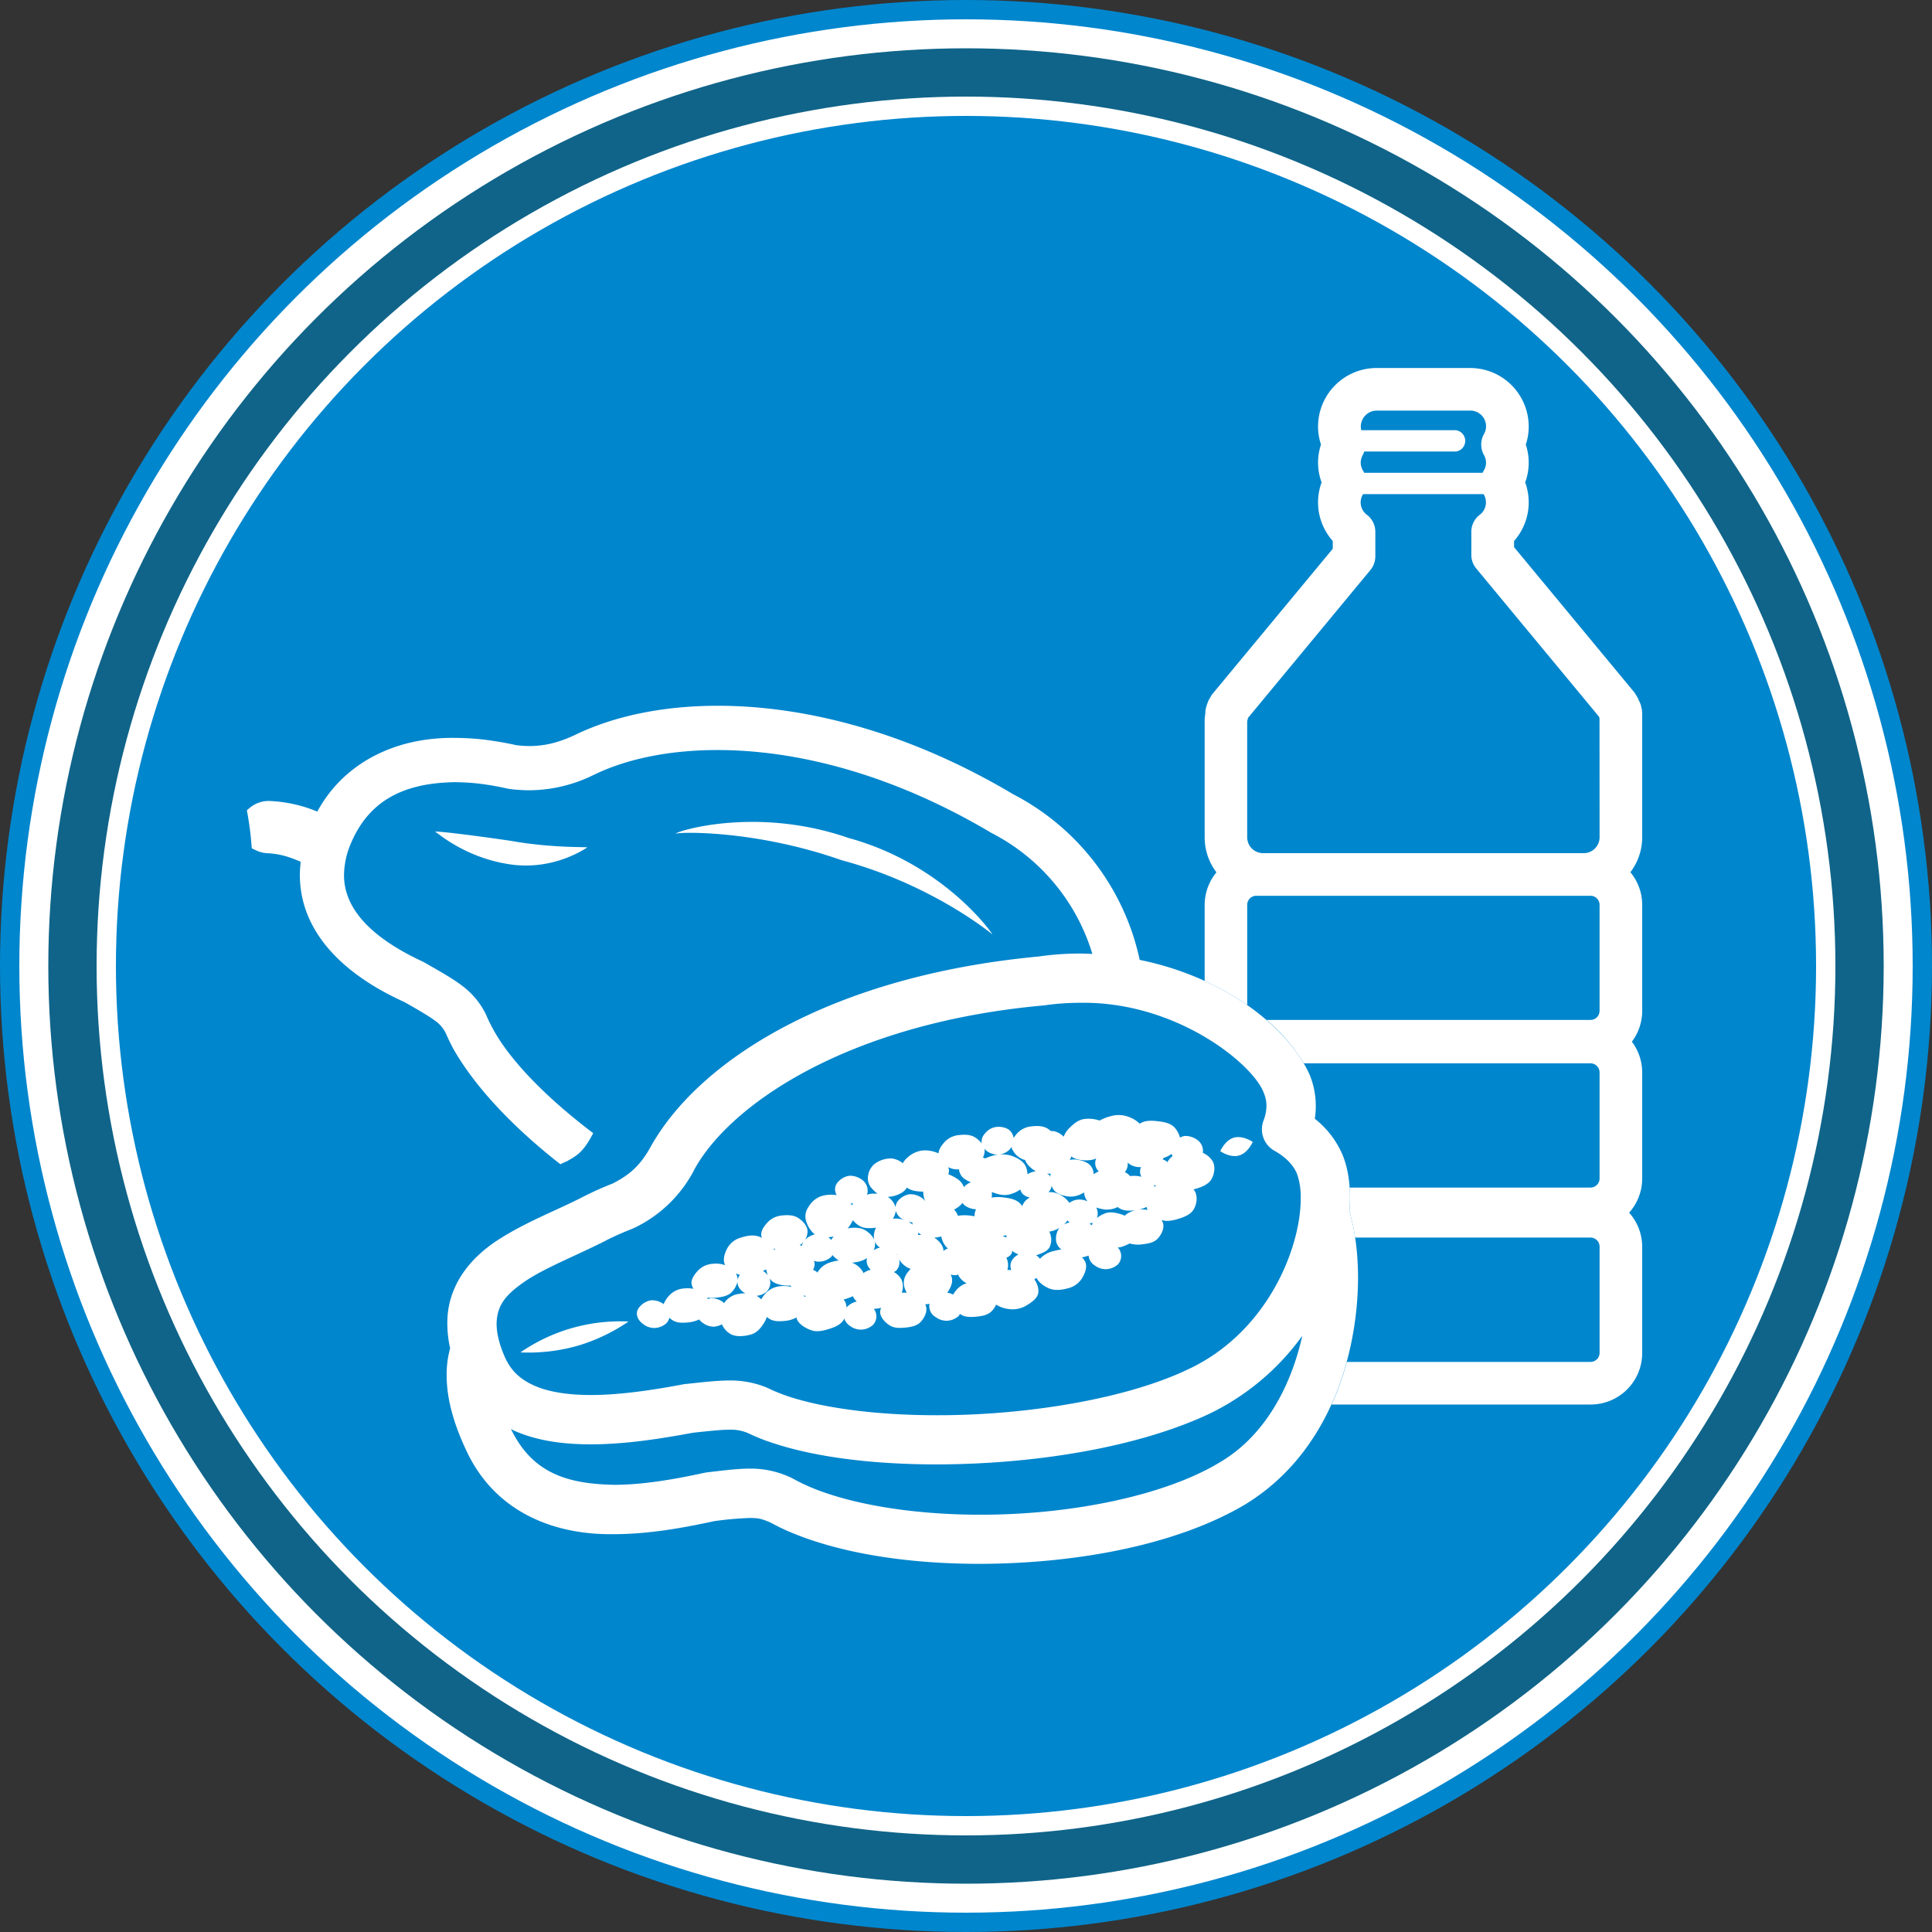
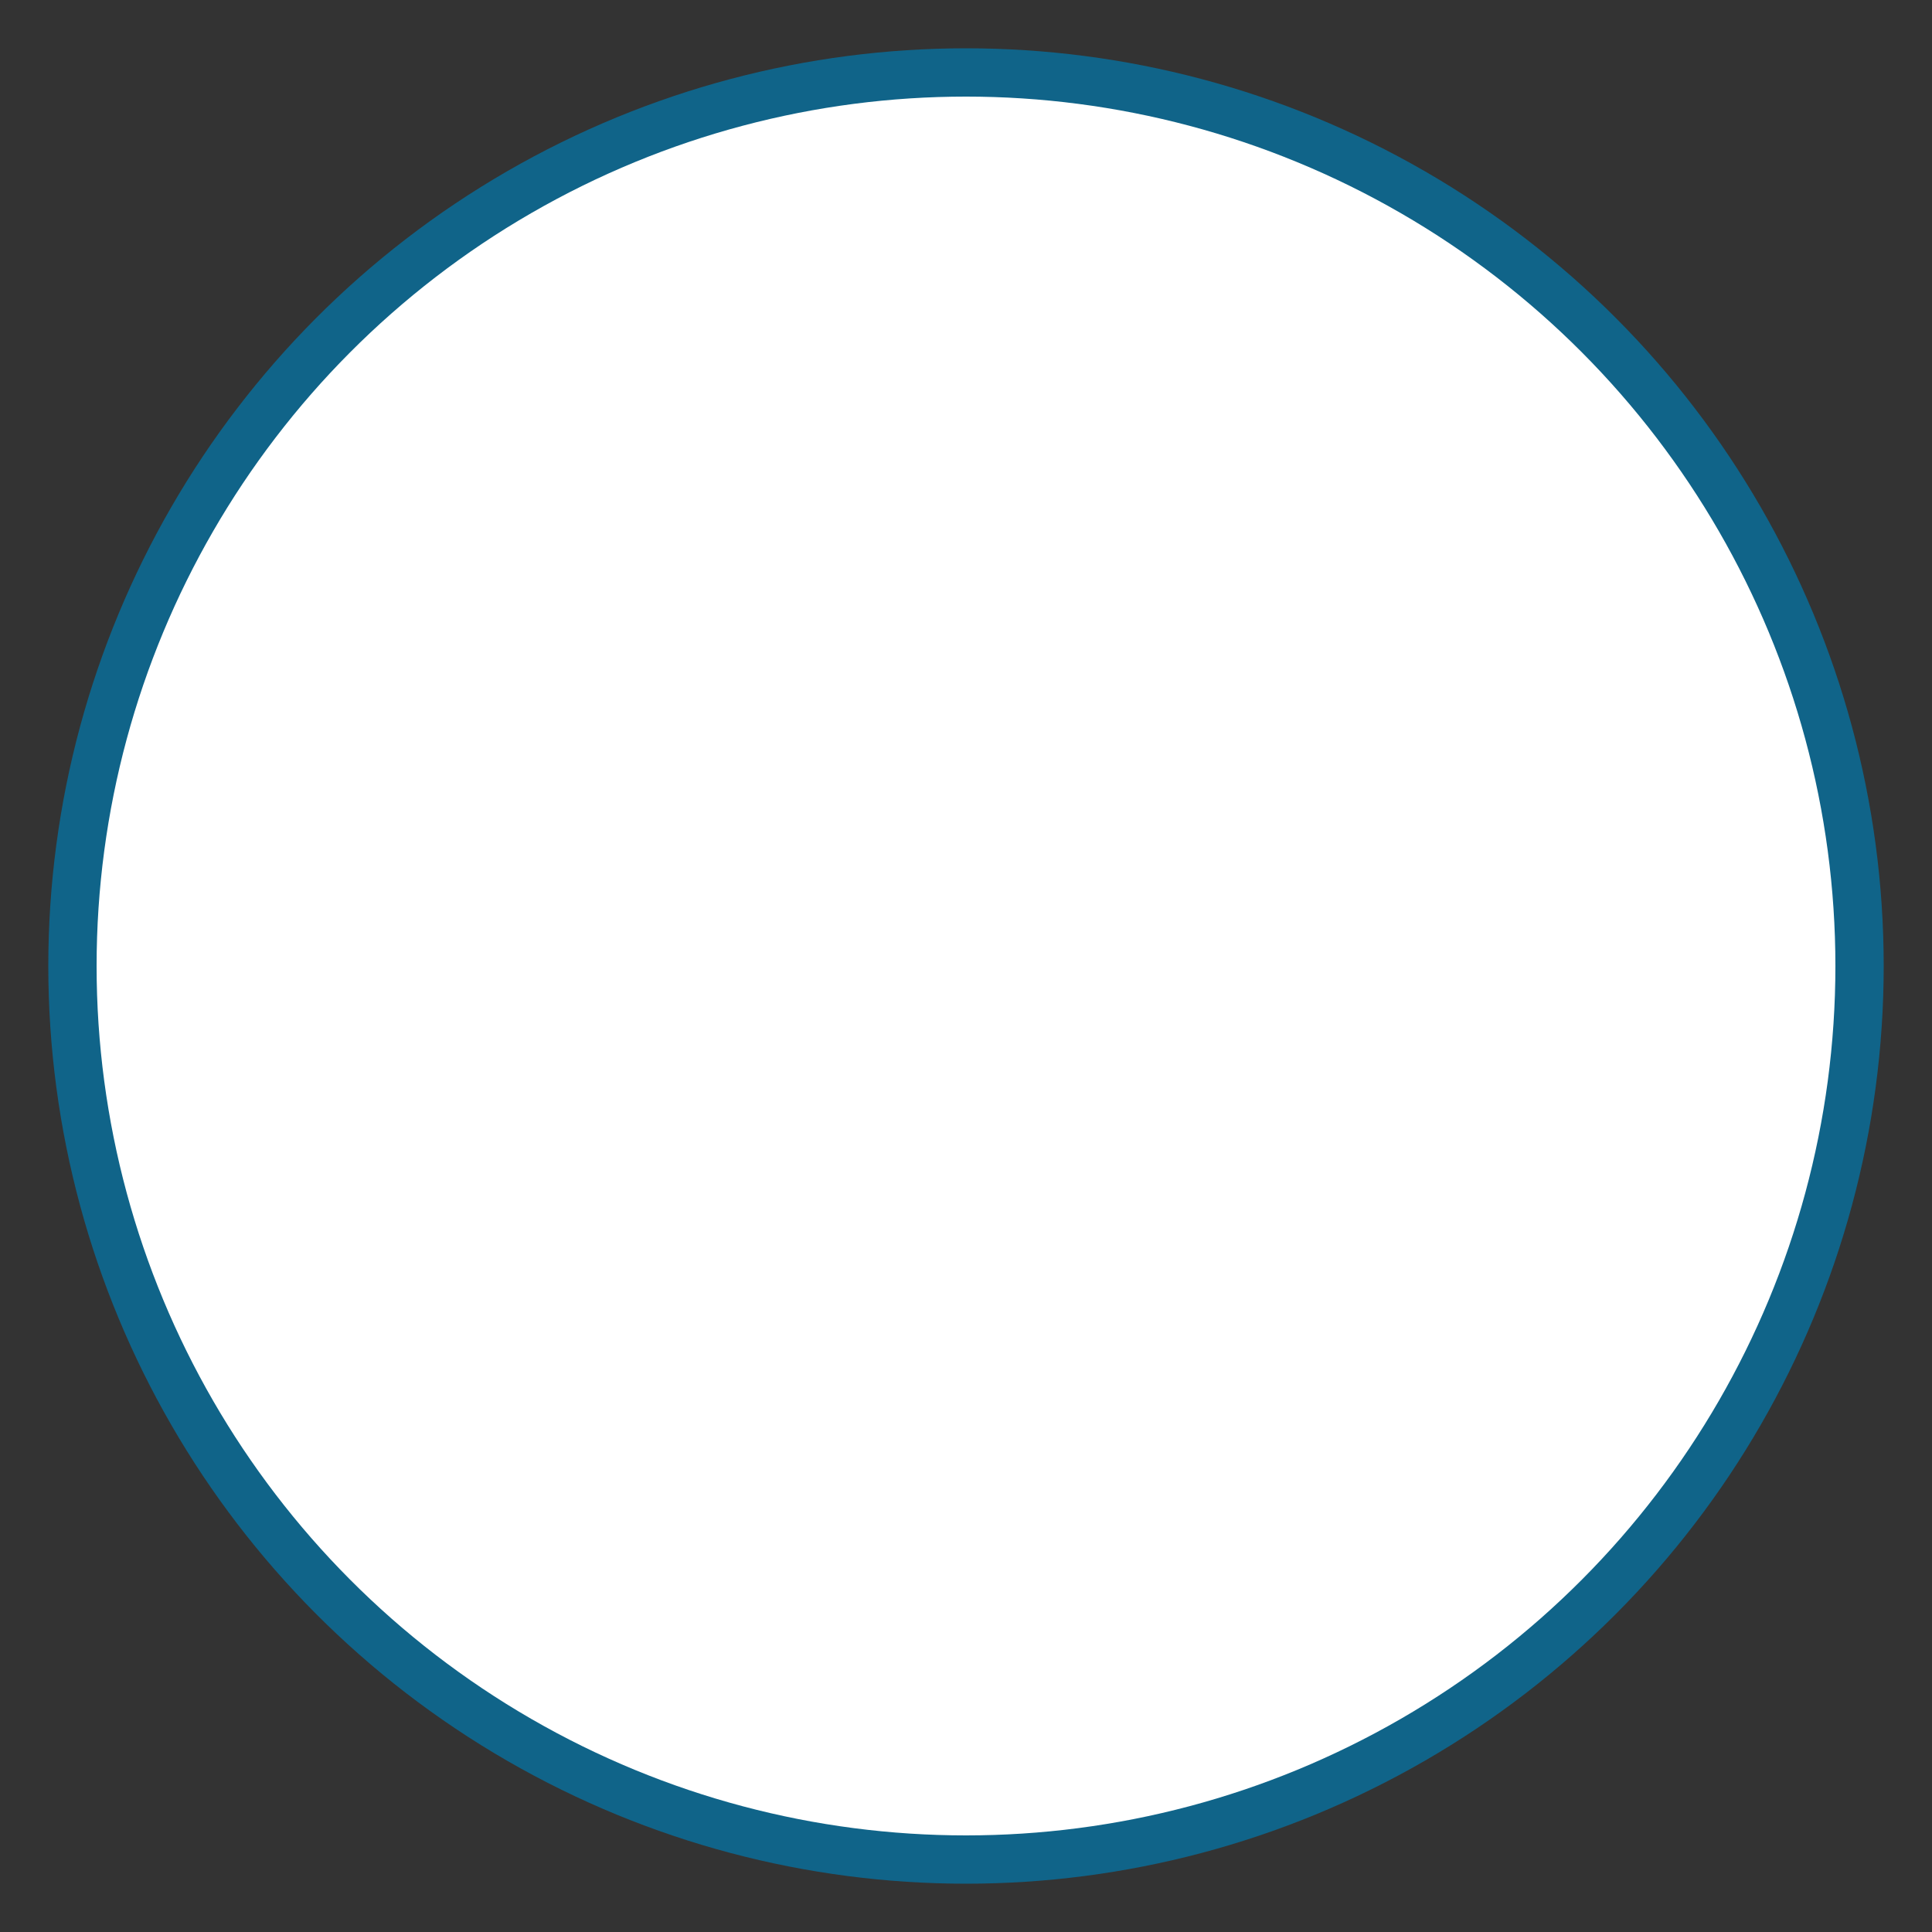
<svg xmlns="http://www.w3.org/2000/svg" viewBox="0 0 900 900">
  <rect x="0" y="0" width="900" height="900" fill="#333333" stroke="none" />
  <defs>
    <style>.cls-1{fill:#0086cd;}.cls-2{fill:#fff;}.cls-3{fill:#106489;}</style>
  </defs>
  <g id="PQP">
-     <circle class="cls-1" cx="450" cy="450" r="450" />
-     <circle class="cls-2" cx="450" cy="450" r="441" />
    <circle class="cls-3" cx="450" cy="450" r="427.5" />
    <circle class="cls-2" cx="450" cy="450" r="405" />
-     <circle class="cls-1" cx="450" cy="450" r="396" />
-     <path class="cls-2" d="M765,549.14V499.52a23.85,23.85,0,0,0-4.81-14.25A23.88,23.88,0,0,0,765,471v-49.6a23.89,23.89,0,0,0-5.5-15.09A26.89,26.89,0,0,0,765,390.14l0-57.91-.14-1.58a12.08,12.08,0,0,0-.36-1.54,1.35,1.35,0,0,0,0-.2,10.22,10.22,0,0,0-1.05-2.55c-.12-.33-.24-.66-.39-1l-1.55-2.62-56.19-67.84V252a27.12,27.12,0,0,0,6.81-18,26.77,26.77,0,0,0-1.64-9.27,26.71,26.71,0,0,0,.28-17.63,26.06,26.06,0,0,0,1.36-8.38,27.28,27.28,0,0,0-27.28-27.29H641.32A27.29,27.29,0,0,0,614,198.72a26.55,26.55,0,0,0,1.37,8.37,26.55,26.55,0,0,0-1.37,8.37,26.91,26.91,0,0,0,1.65,9.26A27,27,0,0,0,620.85,252v3.64l-56.35,68L563,326.23a30.46,30.46,0,0,0-1.14,3.25,9.94,9.94,0,0,0-.37,3,20.73,20.73,0,0,0-.31,2.63v55.07a26.89,26.89,0,0,0,5.49,16.19,23.86,23.86,0,0,0-5.49,15.09v35.51A126.75,126.75,0,0,1,581,468.2V421.42a4.25,4.25,0,0,1,4.16-4.14H741a4.24,4.24,0,0,1,4.14,4.14V471a4.23,4.23,0,0,1-4.14,4.12l-151,0a82.55,82.55,0,0,1,17.39,20.22H741a4.24,4.24,0,0,1,4.14,4.14v49.62a4.24,4.24,0,0,1-4.14,4.12H628.7c.11,1.56.17,3.15.18,4.78,0,2.05-.11,4.16-.28,6.32a90.18,90.18,0,0,1,2.68,12.19H741a4.24,4.24,0,0,1,4.15,4.14V630.3a4.24,4.24,0,0,1-4.15,4.13H627.4a132.35,132.35,0,0,1-7.12,19.85H741a24,24,0,0,0,24-24h0V580.69a23.9,23.9,0,0,0-6.09-15.78A23.84,23.84,0,0,0,765,549.14ZM678.15,200.4h-44a6.42,6.42,0,0,1-.23-1.68,7.46,7.46,0,0,1,7.45-7.45H684.8a7.3,7.3,0,0,1,6.45,11,10,10,0,0,0,0,9.64,7.34,7.34,0,0,1,1,3.56,7.09,7.09,0,0,1-1.19,3.95,8,8,0,0,0-.38.84H635.45a8,8,0,0,0-.38-.84,7.35,7.35,0,0,1-1.2-3.95,7.61,7.61,0,0,1,1-3.56,8.84,8.84,0,0,0,.62-1.57h42.66a5,5,0,0,0,0-9.93Zm67,189.74a7.41,7.41,0,0,1-7.29,7.29H588.3a7.41,7.41,0,0,1-7.31-7.29V336a9.75,9.75,0,0,1,.31-1.2c0-.14.07-.29.11-.43l57-68.86a10,10,0,0,0,2.27-6.34V247.74a9.93,9.93,0,0,0-3.86-7.88,7.2,7.2,0,0,1-1.85-9.68h56.13a7.23,7.23,0,0,1-1.84,9.68,9.92,9.92,0,0,0-3.86,7.85V258.5a9.92,9.92,0,0,0,2.29,6.32l57.21,69.07c.07.24.13.47.21.69Z" />
-     <path class="cls-2" d="M202.65,387.43c.13-.43,13,11.81,34.23,15.11,21.77,3.51,37.2-8.32,36.76-7.78-.3-.31-16.74.31-35.26-3C219.78,389,202.71,387,202.65,387.43Zm192.64,2.93c-43.87-15.24-81.67-2.61-80.53-1.95.18-.8,36.08-2.18,77.31,12.31,42.21,11.3,70,34.36,70.18,34.53C463,435.88,440.47,402.74,395.29,390.36Zm233.31,174c.17-2.16.27-4.27.28-6.32,0-7.27-1-13.89-3.39-19.88a42.71,42.71,0,0,0-13-17,38.52,38.52,0,0,0,.45-6,38.11,38.11,0,0,0-2.84-14.47c-11.55-25.94-52.21-55.77-106.92-56.49a135.84,135.84,0,0,0-19.48,1.39c-97.07,9.14-158.6,48.73-180.8,89h0c-5.19,9.3-10.62,13.16-17.35,16.67-4.59,1.82-9,3.75-13.13,5.86-.33.16-.66.32-1,.5-11.89,6.12-26.24,11.53-38.74,19.56C220.21,585,208.22,598,208.38,616.68a53.11,53.11,0,0,0,1.31,11.39,46,46,0,0,0-1.63,12.53c0,10.36,2.88,21.61,8.84,34.4,13.75,30.41,42.65,40.12,69.1,39.67,16,0,32-2.87,46.76-6.07a160.18,160.18,0,0,1,16.74-1.48c4.14.1,5.17.34,9.4,2.13,2.74,1.49,5.62,2.93,8.73,4.25l0,0c24.14,10.31,55.85,15,88.83,15,44.81-.12,91.56-8.67,123.55-27.65,39.54-24.1,52.5-70.2,52.62-105.55C632.61,583.84,631.3,573.34,628.6,564.36ZM231.34,616.68c.16-8.64,4.06-13.56,13.85-20.2,9.59-6.3,23.69-11.75,37.23-18.67.17-.08.32-.17.49-.27,3.79-1.89,7.53-3.51,11.55-5.1l.94-.41a61.18,61.18,0,0,0,27.66-26.42h0l0-.06c15.84-30.11,70.91-68.92,163.32-77.2a117.43,117.43,0,0,1,16.77-1.21c45.13-.72,81.09,28.94,85.66,42.22a15.44,15.44,0,0,1,1.16,5.78,19.6,19.6,0,0,1-1.37,6.87,11.45,11.45,0,0,0,5.11,14.07c5.7,3.24,8.89,6.89,10.5,10.77A32.31,32.31,0,0,1,605.93,558c.14,23-15.38,62.75-52.72,80-28.76,13.71-75.23,21.35-117,21.27-28.11,0-54.37-3.43-71.36-9.61l-.42-.17c-2.39-.89-4.54-1.81-6.56-2.79l-.88-.39a44.19,44.19,0,0,0-17-3.23c-5.43,0-11.31.64-20.14,1.6v0l-.91.07c-14.82,2.81-30.3,5.12-43.79,5.1-10.61,0-19.88-1.45-26.54-4.51s-11-7.1-13.93-14.33C232.18,625,231.34,620.32,231.34,616.68Zm336.9,64.53c-25.81,15.67-70,24.5-111.74,24.4-30.66,0-60.15-4.69-79.76-13.18h0c-2.91-1.28-5.16-2.41-7.32-3.62l-.83-.41a43.52,43.52,0,0,0-19.08-4.26c-5.54,0-11.42.71-19.94,1.71v0l-1.19.18c-14.19,3.11-29,5.66-42.37,5.65-22.48-.45-38.18-5.81-48-26,.39.17.74.45,1.13.62,11.12,5,23.43,6.51,36,6.53,15.88,0,32.36-2.56,47.63-5.4,8.51-.93,13.83-1.45,17.21-1.42a20,20,0,0,1,8.55,1.62q3.72,1.78,7.9,3.36l.06,0c21.23,7.74,49.47,11.15,79.75,11.19,44.55-.07,92.86-7.53,126.85-23.46a114.89,114.89,0,0,0,43.57-36.46C601.44,645.64,589.37,668.82,568.24,681.21ZM207.7,481.38c1.09,2.52,2.33,5.09,3.78,7.72l0,0c10.25,17.8,28,36.41,49.55,53.23,1-.43,2-.94,3-1.35,4.76-2.61,7.33-4.36,10.92-10.57l1.39-2.54c-21.27-16.08-38.6-33.54-46.78-48.7l-.05-.12a65,65,0,0,1-3-6.15l-.42-.9a36.84,36.84,0,0,0-10.29-12.41c-4.46-3.46-9.66-6.4-17.68-11l0,0-.86-.48c-26.2-12.11-37.06-26-37-40.49a38.24,38.24,0,0,1,2.89-14c7.84-19.12,22.77-28.84,48.63-29.25a105.19,105.19,0,0,1,11.31.67h0a132.66,132.66,0,0,1,13.36,2.32l1,.18a73.54,73.54,0,0,0,9.17.6,68.25,68.25,0,0,0,29.6-7l.55-.24c14.28-7,34.08-11.52,57.5-11.5,36,0,80.51,10.65,127.56,38.6a93.9,93.9,0,0,1,49,64,135.4,135.4,0,0,1,21.25,10c.37.22.71.46,1.07.68A113.8,113.8,0,0,0,472,370c-49.47-29.41-97.55-41.23-137.59-41.23-26,0-48.65,4.95-66.41,13.52l-.08.05c-8.69,4.1-15.21,5.16-21.16,5.2a55.33,55.33,0,0,1-6.2-.39,146.35,146.35,0,0,0-14.74-2.55l.13,0-.62-.07a119.92,119.92,0,0,0-13.46-.79c-28.32-.35-52,12.08-64.06,34.33-1.27-.5-2.48-1-3.91-1.49a64.45,64.45,0,0,0-18.41-3.45,13.69,13.69,0,0,0-8.91,3L115,377.44l.34,1.9c.75,4.24,1.38,8.79,1.79,13.91l.16,1.93,1.88.89a13.48,13.48,0,0,0,1.69.69,12.93,12.93,0,0,0,3.86.71,36.79,36.79,0,0,1,10.3,2,51.8,51.8,0,0,1,5.06,2,56.24,56.24,0,0,0-.4,6.19c.11,26.19,19.74,46.05,48.78,59.17,7.68,4.35,12.25,7.1,14.67,9A15.15,15.15,0,0,1,207.7,481.38Zm369.49,56.9c4.18-1.2,6.39-6.32,6.39-6.32s-4.58-3.16-8.76-2-6.38,6.31-6.38,6.31S573,539.47,577.19,538.28ZM268.79,627a84.3,84.3,0,0,0,24-11.38A81.79,81.79,0,0,0,242.44,630,84.42,84.42,0,0,0,268.79,627Zm31-10.05a8.4,8.4,0,0,0,5.33,1.67,8.71,8.71,0,0,0,5.38-2.28,5.55,5.55,0,0,0,1.3-2.46,13.69,13.69,0,0,0,1.5,1.13c2.19,1.4,4.95,1.25,7.51,1a15.32,15.32,0,0,0,4.87-1.36,7.45,7.45,0,0,0,1.83,1.69,8.4,8.4,0,0,0,5.34,1.66,10.62,10.62,0,0,0,3.48-1.06,9.4,9.4,0,0,0,4.8,4.91c2.53.94,5.84.62,8.69-.19s4.53-3,5.87-5.05a12.93,12.93,0,0,0,1.54-3.12,12.41,12.41,0,0,0,1.09.82c2.19,1.4,4.95,1.25,7.52,1a14.25,14.25,0,0,0,5.21-1.58,5.23,5.23,0,0,0,.34,1.15c1.1,2.13,3.75,3.82,6.51,4.79s5.72.21,8.38-.62c2.84-.89,5.61-2.09,6.93-4.59,0-.07,0-.15.09-.23a6.48,6.48,0,0,0,2.75,3.49,8.33,8.33,0,0,0,5.34,1.66,8.58,8.58,0,0,0,5.37-2.28,5.81,5.81,0,0,0,.3-7.41,15.24,15.24,0,0,0,3.43-.47,4.62,4.62,0,0,0-.44,2.58c.34,2.12,2.21,4.22,4.4,5.62s5,1.25,7.51,1,5.3-.8,7-2.69,2.88-4.42,2.54-6.59a5.74,5.74,0,0,0-.49-1.52,16.48,16.48,0,0,0,2-.27,5.81,5.81,0,0,0,2.91,6.23,8.37,8.37,0,0,0,5.34,1.67,8.78,8.78,0,0,0,5.39-2.27,5.75,5.75,0,0,0,.52-.93c.12.09.24.2.37.28,2.2,1.4,5,1.24,7.52,1s5.3-.8,7.05-2.68a10.47,10.47,0,0,0,1.89-2.91,14.28,14.28,0,0,0,5.93,2.06,12.51,12.51,0,0,0,8.12-1.59c2.49-1.51,5-3.26,5.55-5.59.49-2.14-.35-4.63-1.78-6.67a7.05,7.05,0,0,0,1.06-.63c1,2.11,3.4,3.86,6,4.93s5.73.65,8.45-.08a10.65,10.65,0,0,0,6.69-4.66c1.47-2.44,2.56-5.31,1.54-7.66a7.21,7.21,0,0,0-1.56-2.12,17.28,17.28,0,0,0,3.1-.83,6.17,6.17,0,0,0,3,4.67,8.44,8.44,0,0,0,5.34,1.66,8.66,8.66,0,0,0,5.38-2.28,5.81,5.81,0,0,0-.11-7.81,10,10,0,0,0,2.06-.39,25.1,25.1,0,0,0,3.45-1.5,14,14,0,0,0,6.15.36c2.61-.29,5.3-.79,7-2.68s2.87-4.43,2.53-6.6a5.93,5.93,0,0,0-.79-2c2.72.89,5.6.14,8.2-.67,2.83-.89,5.61-2.08,6.93-4.58s1.65-5.65.46-8a6.3,6.3,0,0,0-.72-1c.52-.14,1.07-.29,1.57-.45,2.84-.89,5.63-2.09,6.94-4.58s1.66-5.65.47-8a10.13,10.13,0,0,0-4.63-4,6.28,6.28,0,0,0-2.88-6.23,9.29,9.29,0,0,0-5.63-1.64,6.81,6.81,0,0,0-2.16.76,10.89,10.89,0,0,0-2.33-4.51c-1.85-2.16-4.88-2.75-7.82-3.1s-5.87-.5-8.38,1l-.22.15a13.17,13.17,0,0,0-5-3.14,13,13,0,0,0-8.25-.44,21.53,21.53,0,0,0-5.43,2.1,15.71,15.71,0,0,0-6.8-.76c-3,.3-5.11,2.16-6.93,3.91a11.3,11.3,0,0,0-3,4.37,9,9,0,0,0-4.64-2.6,7.75,7.75,0,0,0-1.28,0,12,12,0,0,0-1.45-1.1c-2.18-1.4-4.92-1.41-7.49-1.13a10.39,10.39,0,0,0-6.68,3.13,18.32,18.32,0,0,0-1.78,2.27,5.88,5.88,0,0,0-2.56-4.07,9.27,9.27,0,0,0-5.81-1,7.93,7.93,0,0,0-4.82,2.82,5.75,5.75,0,0,0-1.69,4.82,11.85,11.85,0,0,0-3-2.78c-2.19-1.4-4.92-1.41-7.49-1.12a10.28,10.28,0,0,0-6.67,3.12c-1.52,1.63-2.83,3.52-2.94,5.41a15,15,0,0,0-7.12-1.38,12.44,12.44,0,0,0-7.33,3.31,10.09,10.09,0,0,0-2.2,2.65,10.33,10.33,0,0,0-5-2.21,12.77,12.77,0,0,0-7.57,2.14,8.28,8.28,0,0,0-3.54,5.69,6.77,6.77,0,0,0,1.74,6.17,18.87,18.87,0,0,0,2.6,2.43,18.85,18.85,0,0,0-3.36.05c-.53.06-1,.29-1.52.4a6.23,6.23,0,0,0-2.68-7.19,9.31,9.31,0,0,0-5.64-1.63,8.82,8.82,0,0,0-5.15,2.84,5,5,0,0,0-.65,6.18,16.28,16.28,0,0,0-7,.4,11.16,11.16,0,0,0-6.09,5,7.6,7.6,0,0,0-.94,7.38,13.11,13.11,0,0,0,3.79,5.52,9,9,0,0,0-4.58,2.63,7.23,7.23,0,0,0,1.17-4.73c-.33-2.13-2.14-4.19-4.33-5.59s-4.93-1.41-7.49-1.13a10.33,10.33,0,0,0-6.67,3.12c-1.74,1.89-3.31,4.12-3,6.29a5,5,0,0,0,.33,1c-.45-.2-.89-.41-1.34-.57-2.79-1-5.75-.39-8.41.44a10.41,10.41,0,0,0-6.43,5c-1.31,2.52-2.22,5.45-1,7.77,0,0,.06.08.09.12a13.17,13.17,0,0,0-6.05-.65,10.39,10.39,0,0,0-6.67,3.13c-1.75,1.89-3.32,4.11-3,6.28a6.07,6.07,0,0,0,.92,2.22,15.54,15.54,0,0,0-4.52-.15,10.25,10.25,0,0,0-6.67,3.13,11.89,11.89,0,0,0-2.73,4.21c-.09-.06-.13-.15-.22-.21a9.18,9.18,0,0,0-5.62-1.63,8.73,8.73,0,0,0-5.15,2.84C295.62,611.05,296.53,614.82,299.8,616.9Zm242.45-77.65a11,11,0,0,0,2-.77c.51-.31,1-.64,1.52-1a4.73,4.73,0,0,0,.48,1,9,9,0,0,0-2.45,2.86c-.23-.18-.36-.42-.61-.58a12.74,12.74,0,0,0-1.62-.77A9.91,9.91,0,0,0,542.25,539.25Zm-3.64,13c-.26.17-.49.34-.72.52-.13-.23-.29-.45-.44-.67A7.36,7.36,0,0,0,538.61,552.24Zm-71.8,23.37a12.23,12.23,0,0,0,2.18-.24,6.54,6.54,0,0,0-.26,1.08A12.68,12.68,0,0,0,466.81,575.61Zm5.3,10.53a5,5,0,0,0-1,5.39c-.6,0-1.2,0-1.81,0a8,8,0,0,0-.42-5.56s-.06-.08-.09-.13a5,5,0,0,0,2.4-1.82,4.73,4.73,0,0,0,.32-1.37,11.44,11.44,0,0,0,2.94,1.62A10,10,0,0,0,472.11,586.14Zm4.72-25.66a10.9,10.9,0,0,0-.65,1.33c-.22-.31-.42-.65-.67-.94-1.87-2.16-4.9-2.75-7.83-3.1a18.23,18.23,0,0,0-5.76.07,6.38,6.38,0,0,0,.08-2.61l.07,0c2.56,1,5.44,1.9,8.34,1.09a15.74,15.74,0,0,0,4.9-2.27,5.52,5.52,0,0,0,1.23,2.21,7.11,7.11,0,0,0,3.2,1.55A7.49,7.49,0,0,0,476.83,560.48Zm18.6,10a9,9,0,0,0,1.67-1.76c.07-.1.11-.21.17-.31a5.79,5.79,0,0,0,1,1A10.52,10.52,0,0,0,495.43,570.49Zm13.56-1a5.3,5.3,0,0,0-.24,1.26c-.33-.2-.63-.41-1-.59-.08,0-.17,0-.24-.09a12.94,12.94,0,0,0,1.51-.65Zm25.47-6.18c0,.09.15.17.2.27a15.79,15.79,0,0,0-4.12-.17,10.88,10.88,0,0,0,3.59-1.26A4.79,4.79,0,0,0,534.46,563.32Zm-9.17-21.82a12,12,0,0,0,1.27,1,8.83,8.83,0,0,0,5,1.13,4.9,4.9,0,0,0,.17,4.5,14.82,14.82,0,0,0-5.1-.33c-.09,0-.16,0-.24.06s-.13-.26-.24-.38A8.56,8.56,0,0,0,524,546,5.73,5.73,0,0,0,525.29,541.5Zm-10.94,21.88a11.44,11.44,0,0,0,6.33-1.14,7.71,7.71,0,0,0,.71.53c2.18,1.4,5,1.25,7.51,1a.8.8,0,0,1,.15,0,10,10,0,0,0-5.12,2.5c-.59-.23-1.14-.51-1.75-.69-2.34-.68-4.95-1.3-7.42-.37a14,14,0,0,0-3.77,2.15,6.08,6.08,0,0,0-.31-4.91A17.26,17.26,0,0,0,514.35,563.38ZM499,539a3,3,0,0,0,.07-.32c.18.14.32.3.51.42,2.22,1.34,5.42,1.62,8.36,1.31a9.12,9.12,0,0,0,2.74-.77,5.16,5.16,0,0,0,1.16,6c-.42.22-.86.43-1.27.66s-.76.44-1.14.67a6.14,6.14,0,0,0-1.59-4.18c-1.56-1.56-4.28-2.38-6.91-2.65a7.37,7.37,0,0,0-2.57.22A14,14,0,0,0,499,539Zm-9.1,13.36a6.69,6.69,0,0,0,1.31,2.37c1.56,1.56,4.24,2.4,6.86,2.68a11.42,11.42,0,0,0,6.91-1.95,8.15,8.15,0,0,0,1.61,4.16c-.2-.06-.38-.17-.59-.23a8.63,8.63,0,0,0-5.5-.27,11,11,0,0,0-2.34,1.22,12.34,12.34,0,0,0-5.77-4.43,9,9,0,0,0-4-.55,5.19,5.19,0,0,0,1.47-2.74C490,552.56,489.92,552.47,489.94,552.38Zm-.31-5.67a4.33,4.33,0,0,0-.36,1c0,.2,0,.42,0,.63-.16-.3-.18-.67-.43-.92a5.82,5.82,0,0,0-1.09-.65A12.88,12.88,0,0,0,489.63,546.71Zm-6.9,38.06c2.48-.83,5.09-1.76,6.17-3.63a8.15,8.15,0,0,0,0-7.24s-.07-.08-.09-.13c.55-.11,1.1-.23,1.64-.37A12.83,12.83,0,0,0,493.5,572a8.58,8.58,0,0,0-1.45,6.51,6.21,6.21,0,0,0,2.39,3.54,27.62,27.62,0,0,0-3.51.71,12.29,12.29,0,0,0-6.48,3.65,6.35,6.35,0,0,0-1.57-1.53c-.08,0-.19-.07-.26-.12S482.69,584.78,482.73,584.77Zm-12.11-49.58a5.47,5.47,0,0,0,.52-.86,9.53,9.53,0,0,0,4.25,5.19,6.84,6.84,0,0,0,2.2.87,5.74,5.74,0,0,0,.93,1.78,13.16,13.16,0,0,0,4.05,3.47,10.1,10.1,0,0,0-3.89,1.37,10.37,10.37,0,0,0-.61-3.18c-1-2.64-3.63-4.2-6.44-5.27a13.54,13.54,0,0,0-6-.68A8.73,8.73,0,0,0,470.62,535.19ZM458.54,535a6.21,6.21,0,0,0,1.33,1.33,9.2,9.2,0,0,0,5.45,1.57,12.51,12.51,0,0,0-1.92.2,28.38,28.38,0,0,0-4.5,1.56v0c-.3-.19-.68-.3-1-.47a6.86,6.86,0,0,0,.75-3.91C458.61,535.19,458.56,535.11,458.54,535Zm-12.41,65.27a15.52,15.52,0,0,0-2.12,2.8,9.15,9.15,0,0,0-2.78-.9c.11-.16.28-.32.38-.48,1.49-2.26,2.55-4.79,1.51-7.4-.07-.2-.21-.39-.3-.59a6.11,6.11,0,0,0,2.36.32c.4,0,.81-.2,1.22-.29a4.27,4.27,0,0,0,.18.61,9.35,9.35,0,0,0,3.69,3.47A9.34,9.34,0,0,0,446.13,600.29Zm8.61-37a6.57,6.57,0,0,0-.6,1.53,5.64,5.64,0,0,0-.12,1.79c-.66-.12-1.33-.22-2-.29a18.2,18.2,0,0,0-5.8.07,7.75,7.75,0,0,0-1.75-2.9,13.16,13.16,0,0,0,3.44-2.55c.16-.18.25-.39.4-.57a6.11,6.11,0,0,0,1.39,1.39A9.41,9.41,0,0,0,454.74,563.33Zm-8-18.61a6.07,6.07,0,0,0,3,4.78,12.22,12.22,0,0,0,2.55,1.29A9.18,9.18,0,0,0,449,553a7.42,7.42,0,0,0-3-3.79,19.31,19.31,0,0,0-4.24-2.18,5.72,5.72,0,0,0,.31-2.07,11.53,11.53,0,0,0-.33-1.25A9.21,9.21,0,0,0,446.76,544.72Zm-9.9,31.67c.56-.06,1.1-.23,1.65-.32A10.53,10.53,0,0,0,440.9,581c.21.23.53.3.76.51a8.43,8.43,0,0,0-2.2,1.26c0-.25,0-.5,0-.74-.34-2.09-2.1-4.11-4.24-5.49C435.78,576.49,436.33,576.45,436.86,576.39Zm-5-15.27-.08,0c0-.12-.09-.24-.15-.36C431.71,560.89,431.77,561,431.86,561.12ZM418,584.73c-.08-.12-.2-.22-.28-.34H418c0,.1,0,.21,0,.32Zm-2.07-17a8.48,8.48,0,0,0,1.36-3.72,6.46,6.46,0,0,0,2.87,3.78c.42.26.87.44,1.31.66A10.93,10.93,0,0,0,415.91,567.75Zm6.55,25.48a7.51,7.51,0,0,0-.89,7.27,16.69,16.69,0,0,0,.8,1.73,22.14,22.14,0,0,0-2.31,0,8.35,8.35,0,0,0-.21-6.29,9.11,9.11,0,0,0-3.47-3.35,5.84,5.84,0,0,0,1.12-.73,5.59,5.59,0,0,0,1.31-5.14,11.11,11.11,0,0,0,3.54,3.55,6.9,6.9,0,0,0,1.88.81A19,19,0,0,0,422.46,593.23Zm.74-24.06a5.67,5.67,0,0,0,1.77.23c0,.14,0,.27,0,.4a4.91,4.91,0,0,0,.24.74A13.81,13.81,0,0,0,423.2,569.17Zm4.48,6.14c0-.34.08-.68,0-1,0-.09-.08-.16-.1-.24a13.43,13.43,0,0,0,1.57,1.22C428.67,575.31,428.17,575.26,427.68,575.31Zm-7.35-19.86a6.32,6.32,0,0,0,2.11-2.24c.07,0,.1.13.18.18,1.89,1.32,4.71,1.74,7.42,1.73,0,.55.08,1.09.15,1.62a11.66,11.66,0,0,0,.77,2.86,6.33,6.33,0,0,0-1.67-1.63,9.16,9.16,0,0,0-5.63-1.63,8.84,8.84,0,0,0-5.15,2.84,5,5,0,0,0-1.32,3.26,8.79,8.79,0,0,0-3.66-4.89A13.38,13.38,0,0,0,420.33,555.45ZM405,591.64a12.44,12.44,0,0,0-2.85,1.42,5.58,5.58,0,0,0-.23-.69,10.38,10.38,0,0,0-5.11-4.21c.41,0,.81,0,1.21-.1a12.76,12.76,0,0,0,5.86-2,5.36,5.36,0,0,0,1.76,5.37Zm-7.61-31h.05c-.21.28-.38.57-.56.85-.2-.34-.43-.66-.67-1A5.23,5.23,0,0,0,397.4,560.66Zm-1.26,9.88a14.87,14.87,0,0,0,1.16-2.1,12.33,12.33,0,0,0,2.88,2.54c2.2,1.4,4.95,1.25,7.51,1,.15,0,.28-.07.43-.08a8.68,8.68,0,0,0-.92,5.47,6.37,6.37,0,0,0,2.75,3.83,8,8,0,0,0-2.95,1.25,6.6,6.6,0,0,0,.6-3.65c-.33-2.12-2.14-4.18-4.33-5.57s-4.93-1.43-7.49-1.14c-.34,0-.62.19-.93.24C395.31,571.73,395.75,571.14,396.14,570.54Zm-1.6,34.38a21.44,21.44,0,0,0,2.86-1.11c.07.18.07.38.15.56a7.5,7.5,0,0,0,1.59,1.93,9,9,0,0,0-4.71,2.69s0,.1-.09.16a6.87,6.87,0,0,0-.65-2.76,6.3,6.3,0,0,0-.73-1C393.49,605.24,394,605.09,394.54,604.92Zm-6.1-29a15.42,15.42,0,0,0-1.26,1.72,6.69,6.69,0,0,0-1.32-1.28A17.84,17.84,0,0,0,388.44,576Zm-9.27,11.45a6.08,6.08,0,0,0,2.74.36,8.75,8.75,0,0,0,5.39-2.27,5.09,5.09,0,0,0,.45-.82,12.17,12.17,0,0,0,2.77,2.41c.09,0,.19.07.28.12a21.59,21.59,0,0,0-3.7.83,10.35,10.35,0,0,0-6.32,4.85,4.85,4.85,0,0,0-.61-.59,11,11,0,0,0-1.42-.68,5.83,5.83,0,0,0,.74-3A12.25,12.25,0,0,0,379.17,587.41Zm-3.62,16.29c-.25.17-.49.34-.72.53-.13-.24-.3-.46-.45-.69A6.72,6.72,0,0,0,375.55,603.7Zm-2-24.37a10.44,10.44,0,0,0,1.08-1.4,5.2,5.2,0,0,0-1.05,2.53,9.53,9.53,0,0,0-1.13-.46C372.83,579.75,373.3,579.66,373.59,579.33Zm-12.32,2.59c-.22.15-.41.31-.62.46a4.52,4.52,0,0,0-.23-.71C360.7,581.77,361,581.85,361.27,581.92Zm-4.3,9.35a11.35,11.35,0,0,0,.84,3,6.8,6.8,0,0,0-2-1.93c-.12-.08-.28-.12-.41-.19A11.51,11.51,0,0,0,357,591.27Zm.4,10.24a5.81,5.81,0,0,0,.44-7.28,6.87,6.87,0,0,0,2.22,2.89c2.08,1.46,5.28,1.92,8.24,1.8h.12a5.78,5.78,0,0,0,.28.63,14.69,14.69,0,0,0-5.08-.33,10.38,10.38,0,0,0-6.68,3.12,16.15,16.15,0,0,0-2.25,3,10,10,0,0,0-2.18-1.64A8.28,8.28,0,0,0,357.37,601.51Zm-23.3,3c2.61-.28,5.3-.81,7-2.68s2.88-4.43,2.53-6.6a6.11,6.11,0,0,0-.78-2,15,15,0,0,0,1.43.61c.17.06.34.06.52.11-2.15,2.73-1.28,6.24,1.86,8.23.21.13.45.21.66.34a19,19,0,0,0-4.78.68,10.09,10.09,0,0,0-5.18,3.93,5.55,5.55,0,0,0-.69-.68,9.36,9.36,0,0,0-5.63-1.62,7.38,7.38,0,0,0-1.14.4,7,7,0,0,0-.4-.7A18.32,18.32,0,0,0,334.07,604.46Z" />
  </g>
</svg>